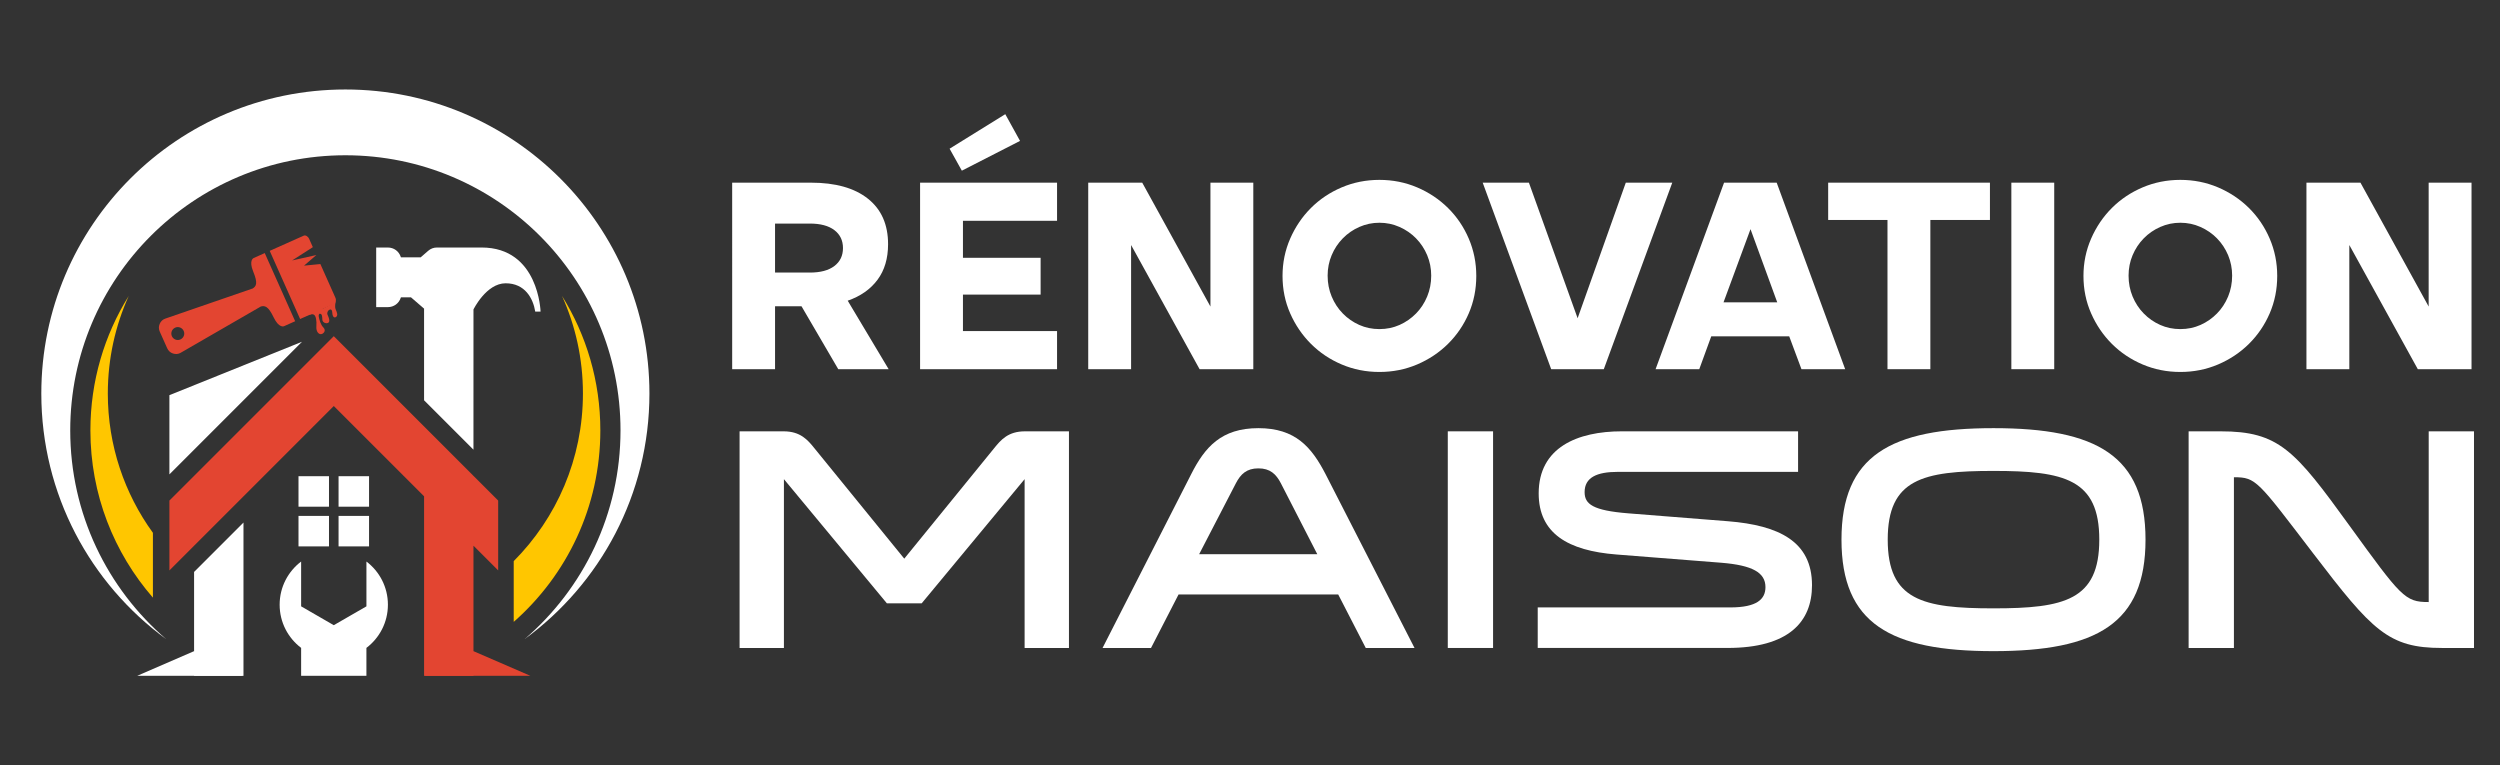
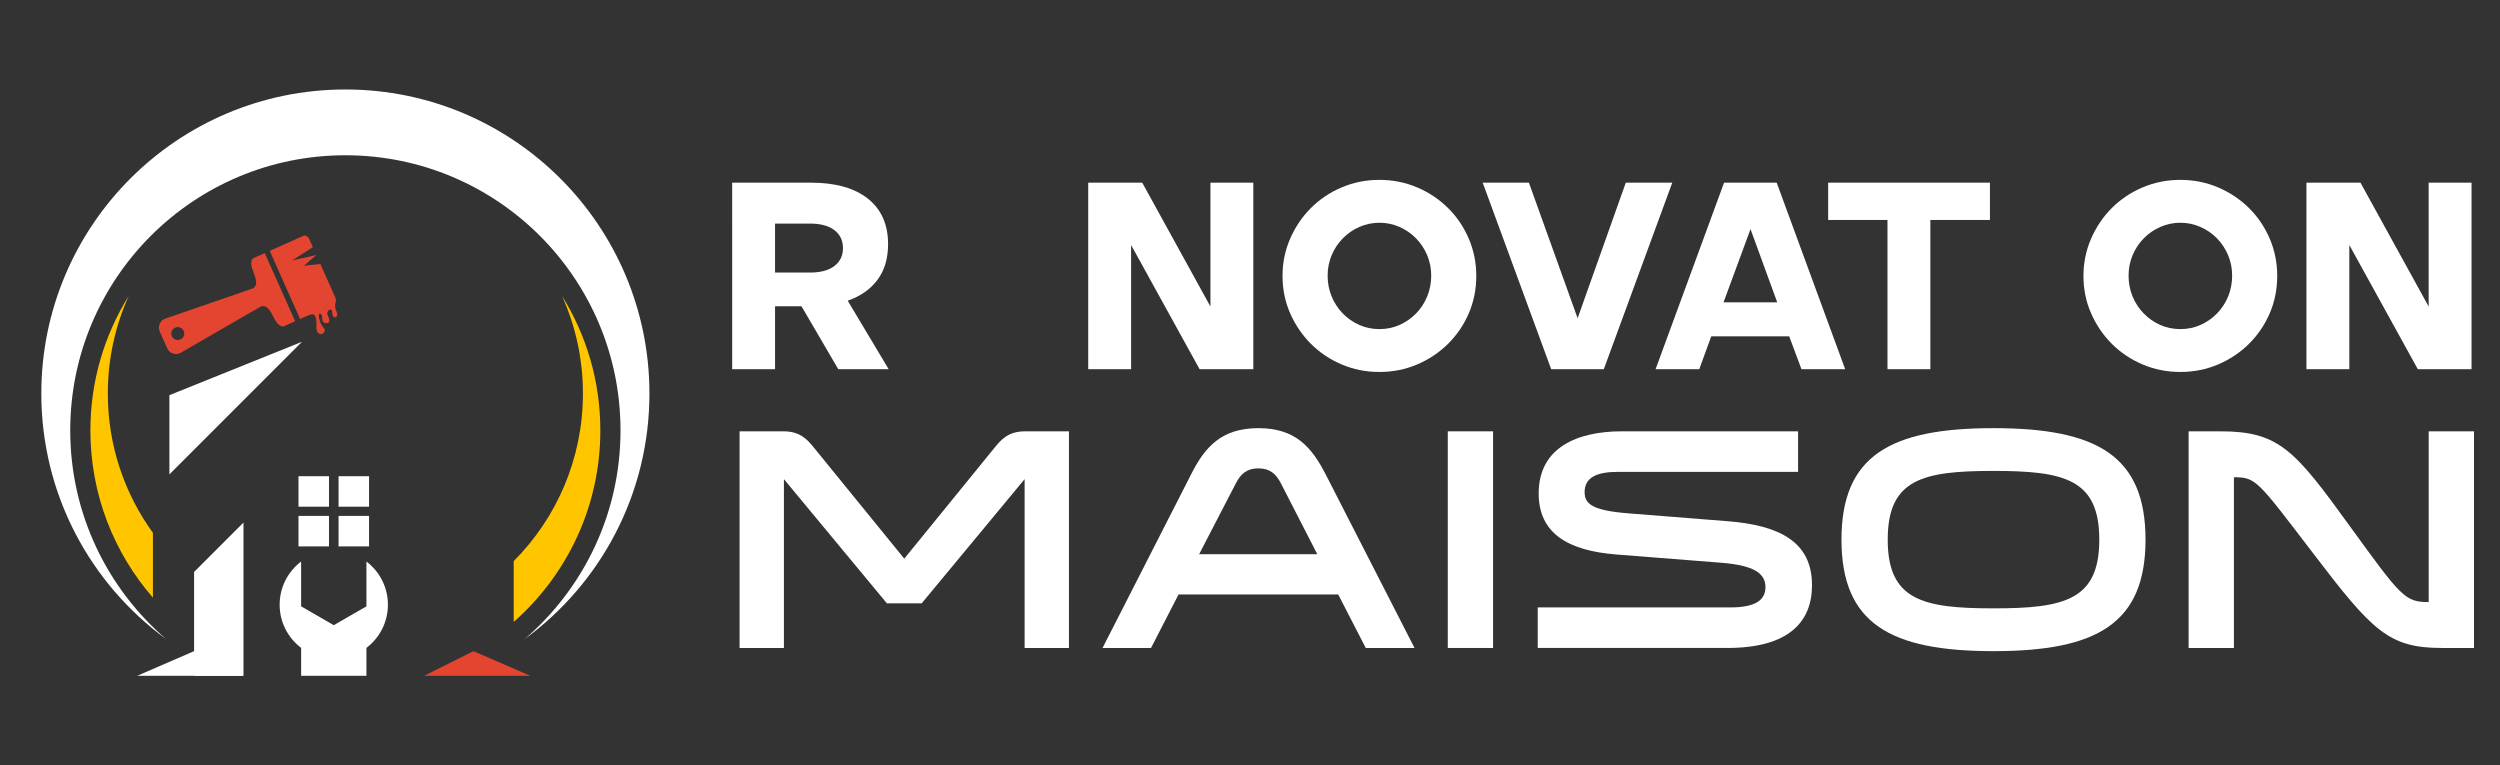
<svg xmlns="http://www.w3.org/2000/svg" version="1.1" id="Calque_1" x="0px" y="0px" width="245px" height="75px" viewBox="0 0 245 75" enable-background="new 0 0 245 75" xml:space="preserve">
  <rect x="0" y="0" width="245" height="75" fill="#333333" stroke="none" />
  <g>
    <g>
-       <path fill-rule="evenodd" clip-rule="evenodd" fill="#E34531" d="M46.4,53.481v12.75h-4.839v-17.59l-8.85-8.851l-8.85,8.851    l-4.841,4.84l-2.419,2.42v-6.845c5.37-5.37,10.74-10.741,16.11-16.11l3.423,3.422l5.427,5.426l4.839,4.842l2.421,2.42v6.846    L46.4,53.481z" />
      <path fill-rule="evenodd" clip-rule="evenodd" fill="#FFFFFF" d="M33.179,50.559h2.988v2.988h-2.988V50.559z M29.253,50.559h2.988    v2.988h-2.988V50.559z M29.253,46.668h2.988v2.988h-2.988V46.668z M33.179,46.668h2.988v2.988h-2.988V46.668z" />
      <polygon fill-rule="evenodd" clip-rule="evenodd" fill="#FFFFFF" points="23.861,66.231 19.02,66.231 19.02,66.231 19.02,61.391     19.02,61.391 19.02,56.049 23.861,51.208 23.861,58.053 23.861,61.391   " />
      <path fill-rule="evenodd" clip-rule="evenodd" fill="#FFFFFF" d="M35.91,63.492c1.279-0.968,2.105-2.504,2.105-4.231    c0-1.729-0.827-3.263-2.105-4.231v2.543v1.848l-1.6,0.923l-1.6,0.924l-1.6-0.924l-1.599-0.923v-1.848v-2.543    c-1.279,0.969-2.106,2.503-2.106,4.231c0,1.728,0.827,3.264,2.106,4.231v2.739h6.398V63.492z" />
      <path fill-rule="evenodd" clip-rule="evenodd" fill="#FFFFFF" d="M4.049,38.565c0,9.887,4.817,18.646,12.23,24.066    c-5.752-4.944-9.396-12.272-9.396-20.453c0-14.891,12.073-26.962,26.963-26.962S60.81,27.288,60.81,42.179    c0,8.181-3.644,15.509-9.395,20.453c7.413-5.42,12.229-14.18,12.229-24.066c0-16.457-13.341-29.797-29.797-29.797    S4.049,22.109,4.049,38.565" />
      <path fill-rule="evenodd" clip-rule="evenodd" fill="#FFC600" d="M50.345,60.944c5.204-4.579,8.489-11.287,8.489-18.766    c0-4.837-1.376-9.353-3.756-13.178c1.317,2.918,2.05,6.155,2.05,9.564c0,6.41-2.591,12.215-6.783,16.426V60.944z M8.859,42.179    c0,6.272,2.31,12.002,6.126,16.39v-6.354c-2.78-3.836-4.419-8.55-4.419-13.648c0-3.409,0.732-6.646,2.049-9.564    C10.235,32.826,8.859,37.342,8.859,42.179z" />
      <polygon fill-rule="evenodd" clip-rule="evenodd" fill="#FFFFFF" points="23.861,66.231 13.443,66.231 19.02,63.812   " />
      <polygon fill-rule="evenodd" clip-rule="evenodd" fill="#E34531" points="41.561,66.231 51.978,66.231 46.401,63.812   " />
-       <path fill-rule="evenodd" clip-rule="evenodd" fill="#FFFFFF" d="M41.559,30.246v8.982l4.84,4.841    c0-2.97,0.002-10.774,0.002-13.743l0,0c0,0,1.252-2.564,3.152-2.564c1.898,0,2.692,1.481,2.901,2.774h0.521    c0,0-0.166-6.28-5.779-6.28h-4.364c-0.334,0-0.621,0.107-0.873,0.326l-0.729,0.634H39.29l-0.015-0.043    c-0.185-0.555-0.68-0.916-1.265-0.916h-1.144v0.959v3.922v0.96h1.143c0.585,0,1.083-0.36,1.266-0.916l0.015-0.044h0.985    L41.559,30.246z" />
      <polygon fill-rule="evenodd" clip-rule="evenodd" fill="#FFFFFF" points="16.601,38.727 29.595,33.494 16.601,46.489   " />
      <path fill-rule="evenodd" clip-rule="evenodd" fill="#E34531" d="M18.002,32.43c0.143,0.319-0.001,0.694-0.321,0.836    c-0.319,0.143-0.693-0.001-0.836-0.32c-0.142-0.319,0.001-0.694,0.321-0.837C17.484,31.967,17.858,32.11,18.002,32.43     M24.773,28.268l-8.572,2.954c-0.258,0.088-0.444,0.269-0.551,0.519c-0.108,0.251-0.105,0.508,0.006,0.757l0.729,1.631    c0.111,0.25,0.301,0.423,0.559,0.511c0.259,0.087,0.518,0.072,0.754-0.063l7.865-4.541c0.375-0.097,0.715-0.061,1.248,1.054    c0.533,1.114,1.023,0.878,1.023,0.878v0l1.091-0.488l-2.98-6.679l-1.091,0.487c0,0-0.503,0.208-0.03,1.349    C25.297,27.777,25.098,28.054,24.773,28.268z M26.432,24.583l2.979,6.68l3.333-1.487c0.179-0.081,0.232-0.358,0.117-0.618    l-1.465-3.282l-1.601,0.156l1.207-1.039l-2.371,0.529l2.027-1.302l-0.356-0.8c-0.116-0.259-0.359-0.405-0.539-0.325L26.432,24.583    z" />
      <path fill-rule="evenodd" clip-rule="evenodd" fill="#E34531" d="M32.891,29.613c0,0-0.116,0.441,0.011,0.722    c0.128,0.28,0.241,0.588,0.024,0.732c-0.216,0.144-0.356-0.109-0.368-0.452c-0.02-0.584-0.642-0.154-0.448,0.259    c0.111,0.24,0.247,0.592,0.087,0.737c-0.16,0.143-0.592,0.047-0.607-0.289c-0.017-0.336-0.017-0.489-0.193-0.6    c-0.176-0.112-0.192-0.26-0.128-0.289C31.333,30.406,32.891,29.613,32.891,29.613" />
      <path fill-rule="evenodd" clip-rule="evenodd" fill="#E34531" d="M31.443,30.756c-0.051-0.027-0.089-0.022-0.111-0.013    c-0.075,0.038-0.13,0.13-0.087,0.332c0.057,0.256,0.16,0.729,0.457,1.032c0.296,0.305-0.016,0.624-0.24,0.641    c-0.225,0.016-0.497-0.232-0.457-0.769c0.04-0.536-0.043-1.028-0.237-1.136c-0.191-0.108-0.436,0.009-0.436,0.009    s-0.128-0.225,0.096-0.376c0.225-0.152,0.393-0.329,0.705-0.353c0.313-0.023,0.347-0.176,0.424-0.023    C31.635,30.251,31.443,30.756,31.443,30.756" />
    </g>
    <g>
      <g>
        <path fill="#FFFFFF" d="M79.474,17.901c2.401,0,4.26,0.522,5.579,1.568s1.978,2.532,1.978,4.46c0,1.401-0.345,2.564-1.037,3.492     s-1.664,1.61-2.919,2.046l4.011,6.711h-4.938l-3.602-6.166h-2.592v6.166h-4.201V17.901H79.474z M79.365,26.712     c1.037,0,1.836-0.213,2.401-0.641c0.563-0.427,0.846-1.014,0.846-1.76c0-0.745-0.282-1.332-0.846-1.76     c-0.564-0.427-1.364-0.641-2.401-0.641h-3.411v4.801H79.365z" />
-         <path fill="#FFFFFF" d="M90.168,17.901h13.423v3.737h-9.222v3.629h7.611v3.601h-7.611v3.575h9.222v3.737H90.168V17.901z      M93.06,14.572l5.457-3.383l1.446,2.619l-5.702,2.919L93.06,14.572z" />
        <path fill="#FFFFFF" d="M106.646,17.901h5.292l6.685,12.14v-12.14h4.201V36.18h-5.265l-6.712-12.168V36.18h-4.201V17.901z" />
        <path fill="#FFFFFF" d="M125.688,27.04c0-1.291,0.25-2.51,0.75-3.655c0.501-1.146,1.179-2.146,2.033-3.001     c0.854-0.854,1.858-1.528,3.015-2.02c1.154-0.49,2.388-0.736,3.696-0.736c1.31,0,2.542,0.246,3.697,0.736     c1.154,0.492,2.163,1.165,3.027,2.02c0.864,0.855,1.542,1.855,2.033,3.001c0.491,1.145,0.737,2.364,0.737,3.655     c0,1.31-0.246,2.533-0.737,3.67s-1.169,2.133-2.033,2.987c-0.864,0.855-1.873,1.528-3.027,2.02     c-1.155,0.491-2.388,0.735-3.697,0.735c-1.309,0-2.542-0.245-3.696-0.735c-1.156-0.491-2.16-1.164-3.015-2.02     c-0.854-0.854-1.532-1.851-2.033-2.987C125.938,29.573,125.688,28.35,125.688,27.04z M130.108,27.013     c0,0.728,0.131,1.41,0.396,2.046c0.264,0.636,0.628,1.191,1.093,1.664c0.462,0.474,0.999,0.846,1.608,1.119     c0.609,0.272,1.269,0.409,1.978,0.409c0.71,0,1.369-0.137,1.979-0.409c0.608-0.273,1.146-0.646,1.609-1.119     c0.464-0.472,0.828-1.027,1.092-1.664c0.263-0.637,0.396-1.319,0.396-2.046c0-0.709-0.133-1.377-0.396-2.005     c-0.264-0.628-0.628-1.178-1.092-1.651s-1.005-0.846-1.623-1.118c-0.619-0.273-1.274-0.41-1.965-0.41     c-0.691,0-1.347,0.137-1.964,0.41c-0.618,0.272-1.16,0.645-1.622,1.118c-0.465,0.473-0.829,1.023-1.093,1.651     C130.239,25.635,130.108,26.304,130.108,27.013z" />
        <path fill="#FFFFFF" d="M149.833,17.901l4.774,13.286l4.721-13.286h4.555l-6.71,18.279h-5.157l-6.712-18.279H149.833z" />
        <path fill="#FFFFFF" d="M168.958,17.901h5.157l6.712,18.279h-4.284l-1.2-3.22h-7.64l-1.174,3.22h-4.281L168.958,17.901z      M174.17,29.631l-2.62-7.175l-2.646,7.175H174.17z" />
        <path fill="#FFFFFF" d="M184.974,21.557h-5.813v-3.656h15.853v3.656h-5.839V36.18h-4.201V21.557z" />
-         <path fill="#FFFFFF" d="M197.113,17.901h4.201V36.18h-4.201V17.901z" />
+         <path fill="#FFFFFF" d="M197.113,17.901h4.201V36.18V17.901z" />
        <path fill="#FFFFFF" d="M204.179,27.04c0-1.291,0.251-2.51,0.751-3.655c0.5-1.146,1.178-2.146,2.031-3.001     c0.855-0.854,1.86-1.528,3.016-2.02c1.155-0.49,2.388-0.736,3.696-0.736c1.31,0,2.542,0.246,3.697,0.736     c1.154,0.492,2.164,1.165,3.027,2.02c0.864,0.855,1.542,1.855,2.033,3.001c0.492,1.145,0.737,2.364,0.737,3.655     c0,1.31-0.245,2.533-0.737,3.67c-0.491,1.137-1.169,2.133-2.033,2.987c-0.863,0.855-1.873,1.528-3.027,2.02     c-1.155,0.491-2.388,0.735-3.697,0.735c-1.309,0-2.541-0.245-3.696-0.735c-1.155-0.491-2.16-1.164-3.016-2.02     c-0.854-0.854-1.531-1.851-2.031-2.987S204.179,28.35,204.179,27.04z M208.6,27.013c0,0.728,0.131,1.41,0.395,2.046     c0.265,0.636,0.628,1.191,1.093,1.664c0.462,0.474,0.999,0.846,1.609,1.119c0.608,0.272,1.269,0.409,1.977,0.409     c0.71,0,1.37-0.137,1.979-0.409c0.609-0.273,1.146-0.646,1.609-1.119c0.464-0.472,0.828-1.027,1.093-1.664     c0.262-0.637,0.395-1.319,0.395-2.046c0-0.709-0.133-1.377-0.395-2.005c-0.265-0.628-0.629-1.178-1.093-1.651     s-1.005-0.846-1.624-1.118c-0.617-0.273-1.272-0.41-1.964-0.41s-1.347,0.137-1.964,0.41c-0.617,0.272-1.16,0.645-1.622,1.118     c-0.465,0.473-0.828,1.023-1.093,1.651C208.73,25.635,208.6,26.304,208.6,27.013z" />
        <path fill="#FFFFFF" d="M226.031,17.901h5.294l6.684,12.14v-12.14h4.201V36.18h-5.265l-6.712-12.168V36.18h-4.202V17.901z" />
      </g>
      <g>
        <path fill="#FFFFFF" d="M76.824,46.957v16.544h-4.345V42.27h4.314c1.645,0,2.359,0.838,3.01,1.646l8.815,10.832l8.815-10.832     c0.652-0.808,1.366-1.646,3.011-1.646h4.314v21.231h-4.346V46.957L90.326,59.124h-3.414L76.824,46.957z" />
        <path fill="#FFFFFF" d="M138.623,63.501h-4.779l-2.701-5.246H115.5l-2.7,5.246h-4.75l8.691-17.041     c1.335-2.639,2.949-4.501,6.581-4.501c3.631,0,5.214,1.862,6.58,4.501L138.623,63.501z M125.525,47.36     c-0.466-0.9-1.055-1.46-2.204-1.46c-1.148,0-1.738,0.56-2.204,1.46l-3.601,6.952h11.578L125.525,47.36z" />
        <path fill="#FFFFFF" d="M146.321,42.27v21.231h-4.438V42.27H146.321z" />
        <path fill="#FFFFFF" d="M169.57,59.527c2.605,0,3.445-0.808,3.445-1.987c0-1.428-1.273-2.141-4.315-2.39l-10.273-0.808     c-4.78-0.371-7.636-2.079-7.636-5.989c0-4.501,3.787-6.084,8.163-6.084h17.258v3.974h-17.661c-2.079,0-3.259,0.558-3.259,1.985     c0,1.18,0.806,1.802,4.282,2.08l9.777,0.775c4.998,0.403,8.226,1.986,8.226,6.271c0,3.601-2.297,6.146-8.286,6.146h-18.594     v-3.974H169.57z" />
        <path fill="#FFFFFF" d="M210.261,52.884c0,8.227-4.778,10.928-14.898,10.928c-10.117,0-14.898-2.701-14.898-10.928     c0-8.226,4.781-10.925,14.898-10.925C205.482,41.959,210.261,44.658,210.261,52.884z M205.73,52.884     c0-5.927-3.415-6.734-10.368-6.734c-6.952,0-10.365,0.808-10.365,6.734c0,5.93,3.413,6.735,10.365,6.735     C202.315,59.619,205.73,58.813,205.73,52.884z" />
        <path fill="#FFFFFF" d="M218.923,63.501h-4.438V42.27h3.136c5.711,0,7.262,1.832,12.632,9.25c5.06,6.982,5.432,7.48,7.729,7.48     h0.031V42.27h4.438v21.231h-3.134c-5.246,0-6.829-1.678-12.633-9.281c-5.433-7.108-5.587-7.45-7.729-7.45h-0.031V63.501z" />
      </g>
    </g>
  </g>
</svg>